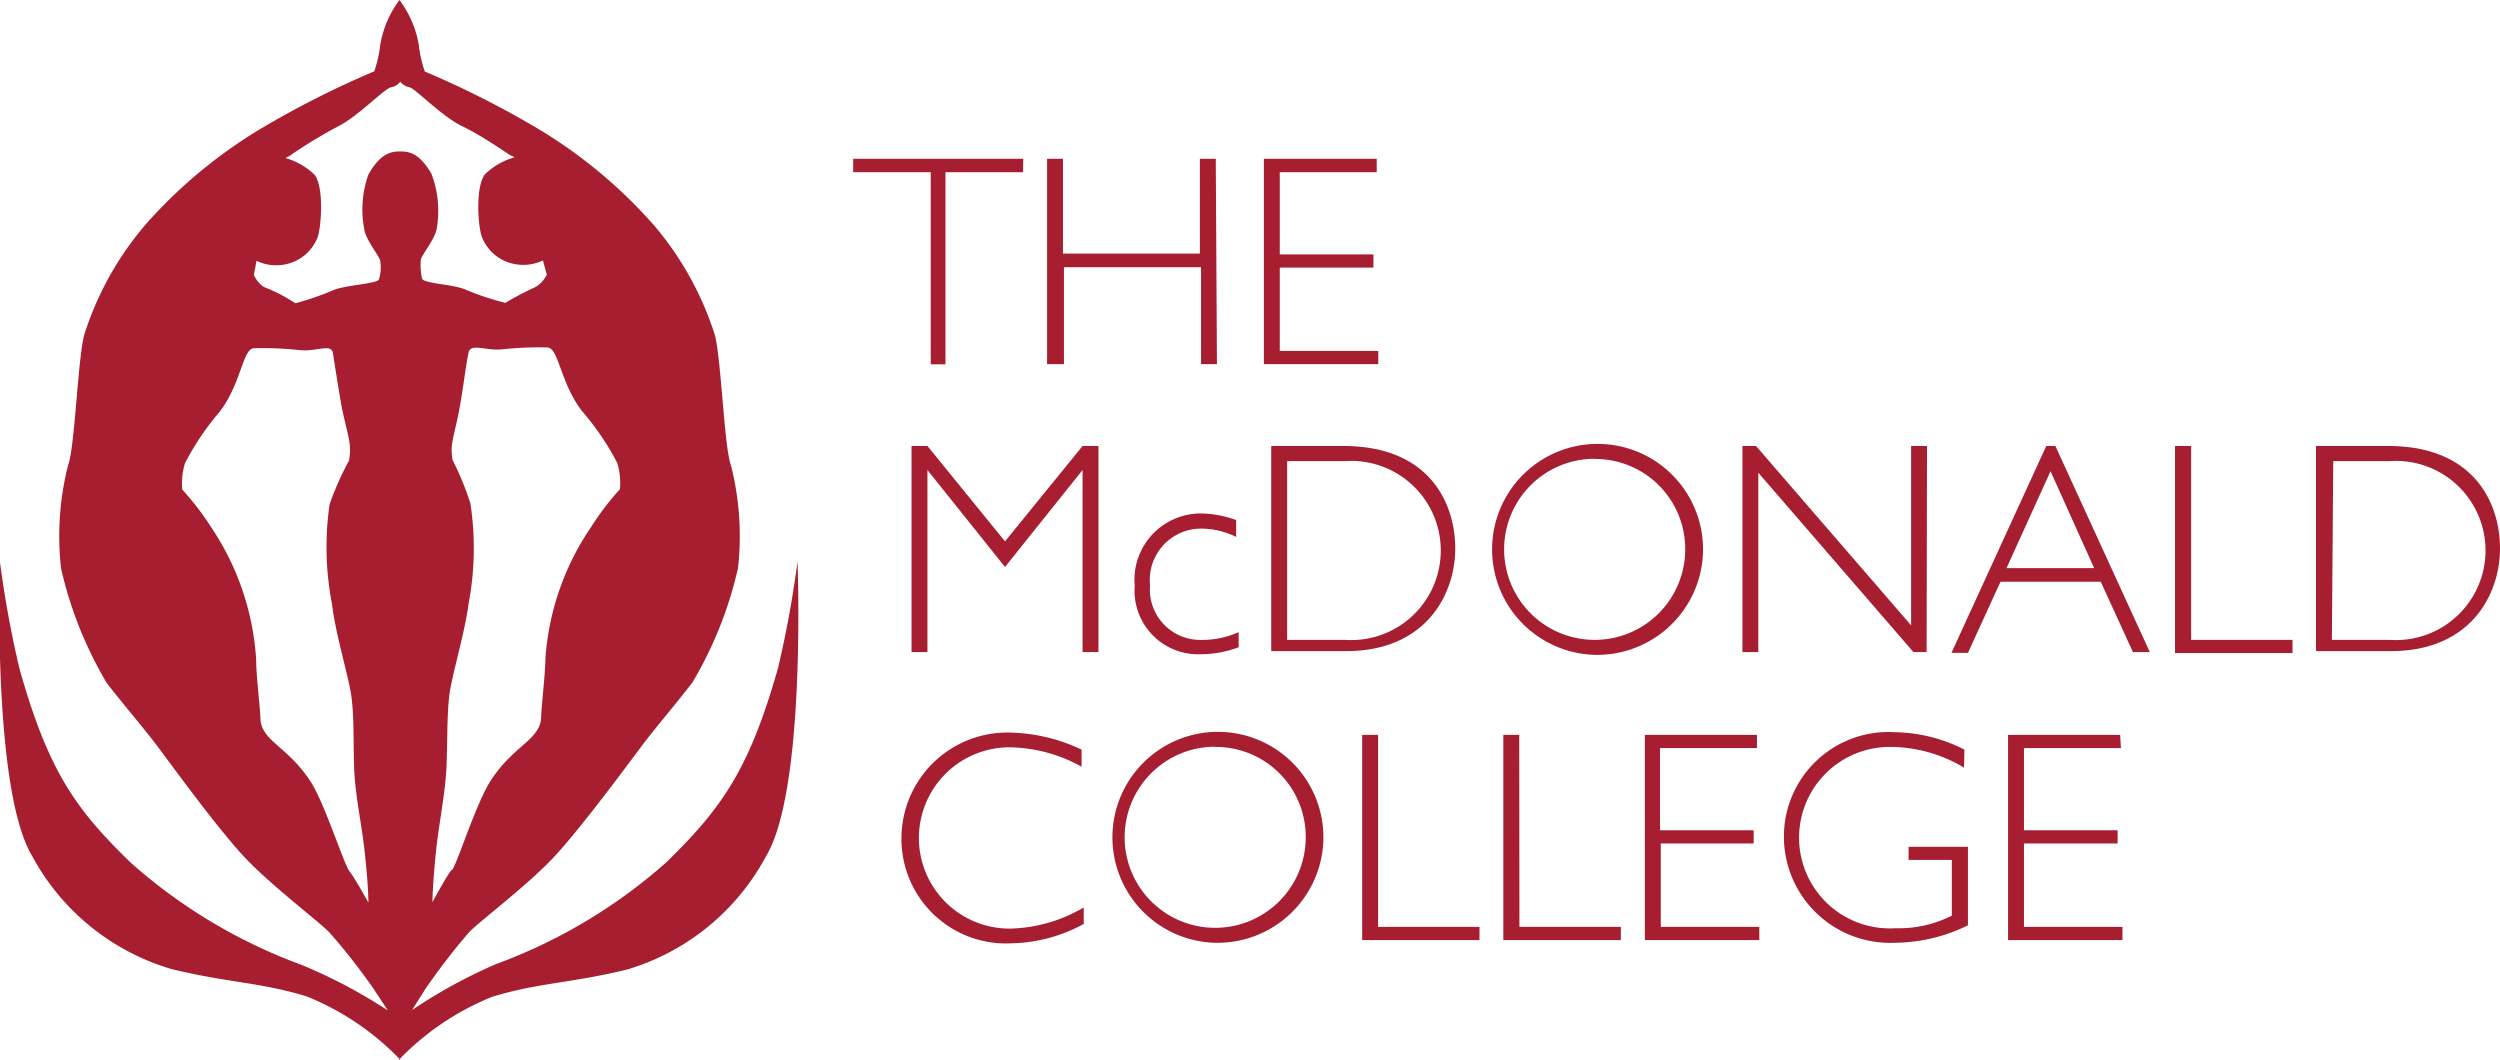
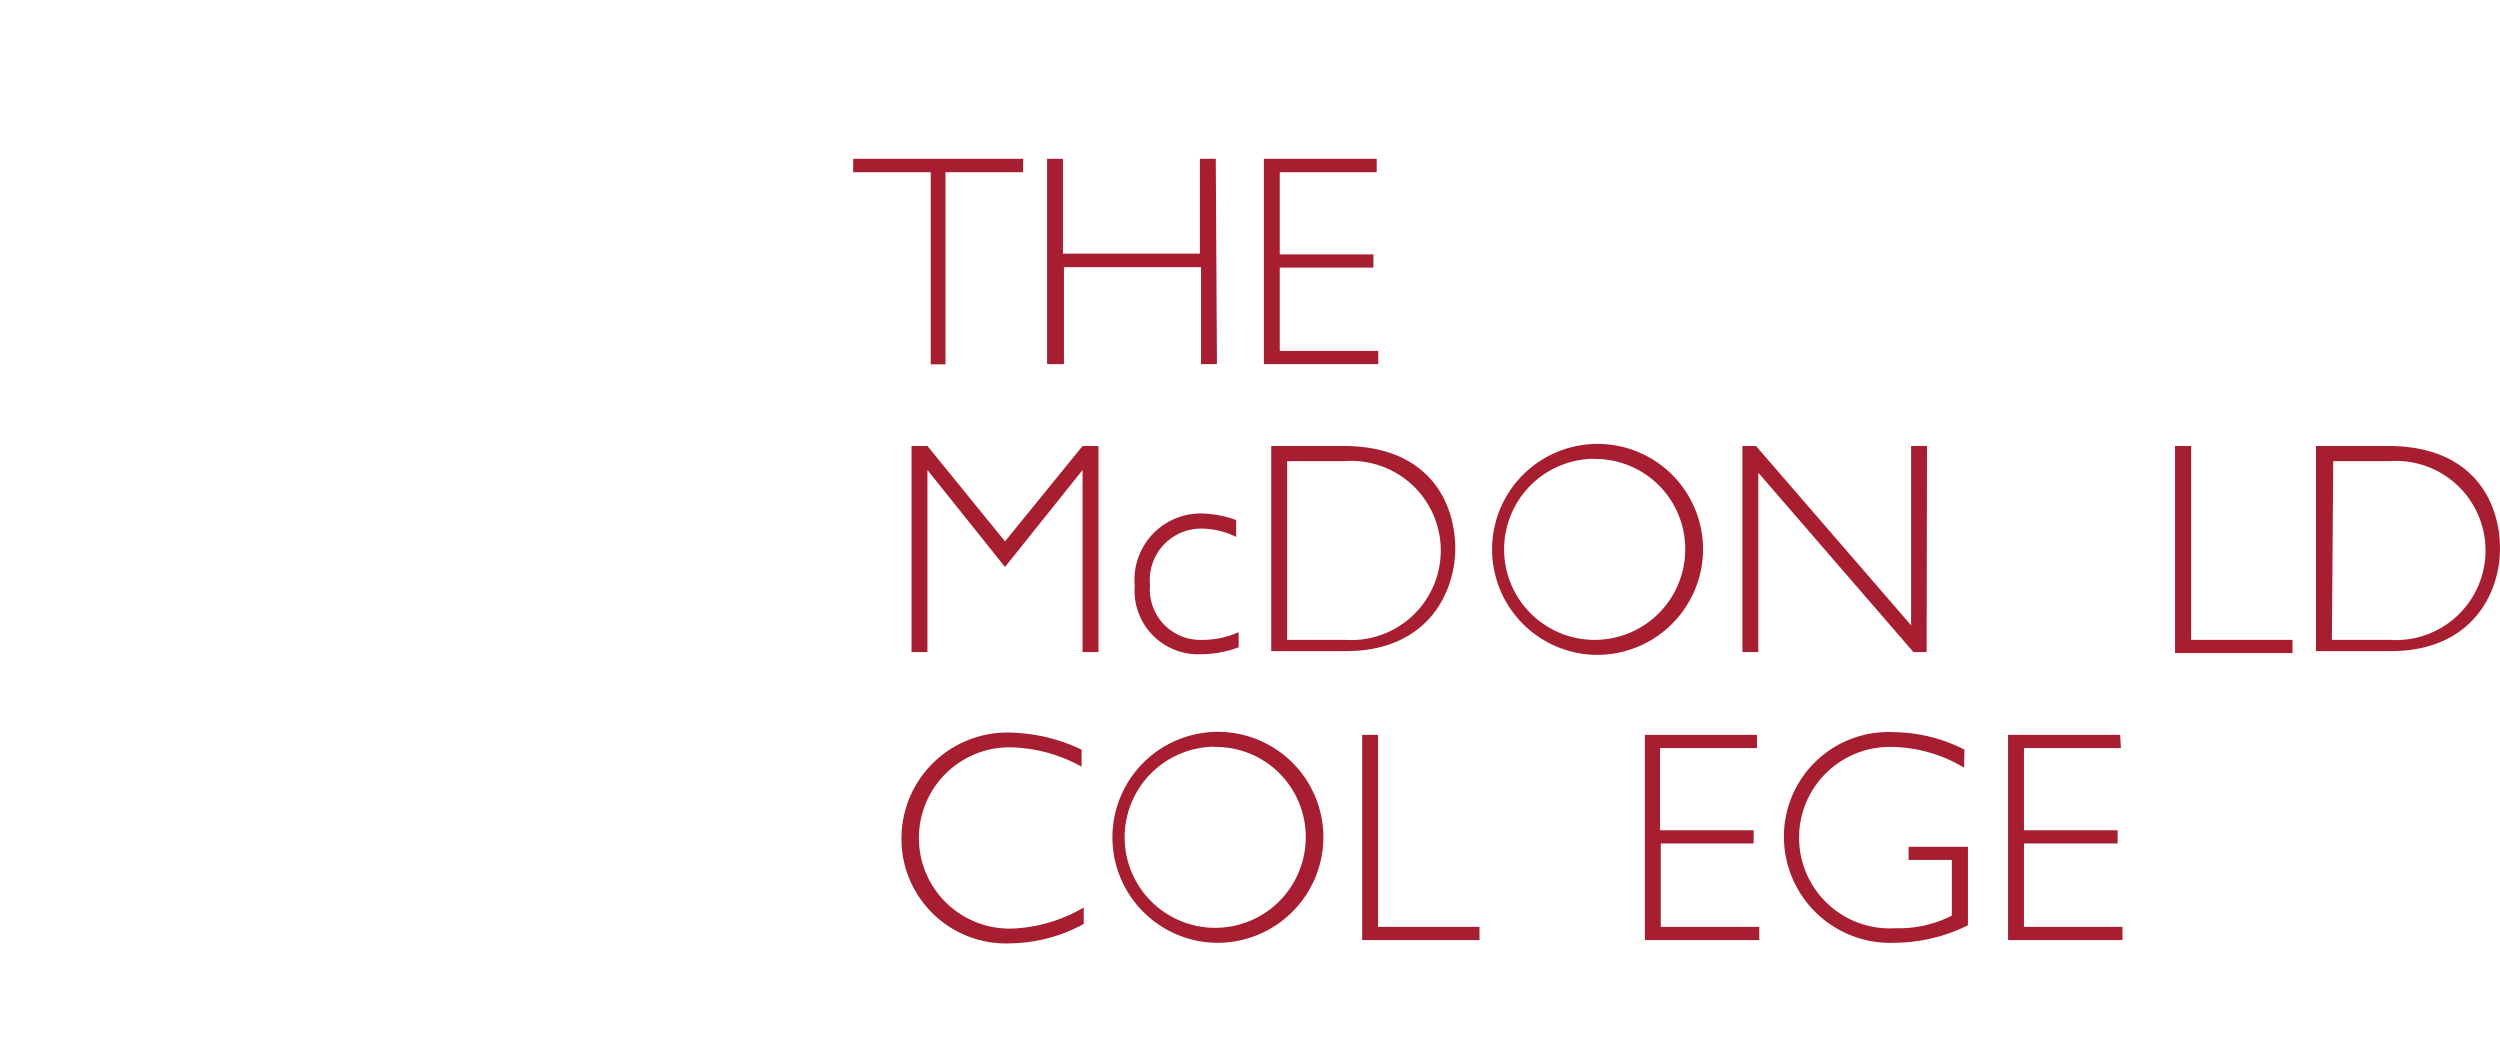
<svg xmlns="http://www.w3.org/2000/svg" viewBox="0 0 128.93 54.66">
  <defs>
    <style>.cls-1{fill:#a61e2f;}</style>
  </defs>
  <title>Asset 1</title>
  <g id="Layer_2" data-name="Layer 2">
    <g id="Layer_1-2" data-name="Layer 1">
      <path class="cls-1" d="M52.76,8.88h-4v9.91H48V8.88H44V8.19h8.77Z" />
      <path class="cls-1" d="M62.76,18.78h-.82v-5H54.87v5H54V8.19h.82v4.89h7.06V8.19h.82Z" />
      <path class="cls-1" d="M71,8.88H66v4.24h4.83v.68H66v4.3h5.08v.68h-5.9V8.19H71Z" />
      <path class="cls-1" d="M55.83,23h.82V33.63h-.82V24.24h0l-4,5-4-5h0v9.39h-.82V23h.82l4,4.92Z" />
      <path class="cls-1" d="M63.75,27.69a4.13,4.13,0,0,0-1.82-.43,2.65,2.65,0,0,0-2.62,2.92A2.6,2.6,0,0,0,62,33a4.51,4.51,0,0,0,1.88-.4v.78a5.56,5.56,0,0,1-1.94.36,3.28,3.28,0,0,1-3.42-3.53,3.42,3.42,0,0,1,3.38-3.73,5.52,5.52,0,0,1,1.85.34Z" />
      <path class="cls-1" d="M69.27,23c4.5,0,5.78,3,5.78,5.29s-1.45,5.29-5.64,5.29H65.56V23ZM66.38,33h3a4.62,4.62,0,1,0,0-9.22H66.38Z" />
      <path class="cls-1" d="M82.21,33.77a5.44,5.44,0,1,1,5.62-5.43A5.46,5.46,0,0,1,82.21,33.77Zm0-10.11a4.67,4.67,0,1,0,4.7,4.67A4.64,4.64,0,0,0,82.24,23.67Z" />
      <path class="cls-1" d="M99.36,33.63h-.68l-8-9.25v9.25h-.82V23h.7l8,9.25V23h.82Z" />
-       <path class="cls-1" d="M110.87,33.63H110L108.34,30h-5.17l-1.68,3.67h-.85L105.53,23H106Zm-5.12-9.33-2.27,5H108Z" />
      <path class="cls-1" d="M113,33h5.23v.68h-6.06V23H113Z" />
      <path class="cls-1" d="M123.15,23c4.5,0,5.78,3,5.78,5.29s-1.44,5.29-5.64,5.29h-3.85V23ZM120.26,33h3a4.62,4.62,0,1,0,0-9.22h-2.93Z" />
      <path class="cls-1" d="M55.78,39.54a7.85,7.85,0,0,0-3.77-1,4.67,4.67,0,1,0,.11,9.35,7.83,7.83,0,0,0,3.77-1.09v.85a8.11,8.11,0,0,1-3.76,1,5.39,5.39,0,0,1-5.64-5.42,5.46,5.46,0,0,1,5.56-5.45,9,9,0,0,1,3.73.88Z" />
      <path class="cls-1" d="M62.63,48.62a5.44,5.44,0,1,1,5.62-5.43A5.46,5.46,0,0,1,62.63,48.62Zm0-10.11a4.67,4.67,0,1,0,4.71,4.67A4.64,4.64,0,0,0,62.66,38.52Z" />
      <path class="cls-1" d="M71.07,47.8h5.23v.68H70.25V37.9h.82Z" />
-       <path class="cls-1" d="M78.36,47.8h5.23v.68H77.53V37.9h.82Z" />
      <path class="cls-1" d="M90.61,38.58h-5v4.24h4.83v.68H85.65v4.3h5.08v.68h-5.9V37.9h5.78Z" />
      <path class="cls-1" d="M101.29,39.59a7.42,7.42,0,0,0-3.76-1.07,4.68,4.68,0,1,0,.23,9.35,6,6,0,0,0,2.9-.65V44.35H98.43v-.68h3.06v4.05a8.64,8.64,0,0,1-3.76.9A5.48,5.48,0,0,1,92,43.16a5.39,5.39,0,0,1,5.68-5.4,8.15,8.15,0,0,1,3.63.9Z" />
      <path class="cls-1" d="M109.38,38.58h-5v4.24h4.83v.68h-4.83v4.3h5.08v.68h-5.9V37.9h5.78Z" />
-       <path class="cls-1" d="M20.65,54.66a13.84,13.84,0,0,0-4.85-3.28c-2.42-.73-4-.69-6.94-1.4a12,12,0,0,1-7.2-5.83C-.42,40.68,0,29,0,29a55.07,55.07,0,0,0,1,5.47c1.5,5.35,2.94,7.29,5.72,10a27.47,27.47,0,0,0,8.83,5.29A26.85,26.85,0,0,1,20,52.11L19.27,51A32.84,32.84,0,0,0,17,48.1c-.52-.55-2.94-2.37-4.33-3.83S8.82,39.42,8.13,38.5,6.18,36.11,5.49,35.2a20.49,20.49,0,0,1-2.34-5.88A14.86,14.86,0,0,1,3.51,24c.35-.91.5-5.44.83-6.72a16.32,16.32,0,0,1,3.15-5.68,25.19,25.19,0,0,1,5.89-4.92,48.11,48.11,0,0,1,5.92-3,6.1,6.1,0,0,0,.31-1.36A5.36,5.36,0,0,1,20.6,0h0a5.37,5.37,0,0,1,1,2.33,6.06,6.06,0,0,0,.31,1.36,48.09,48.09,0,0,1,5.92,3,25.2,25.2,0,0,1,5.89,4.92,16.33,16.33,0,0,1,3.15,5.68c.33,1.28.48,5.81.83,6.72a14.85,14.85,0,0,1,.36,5.29,20.46,20.46,0,0,1-2.34,5.88c-.69.91-1.95,2.39-2.64,3.31s-3.18,4.3-4.56,5.76-3.81,3.28-4.33,3.83A33,33,0,0,0,21.94,51l-.69,1.09a26.82,26.82,0,0,1,4.33-2.37,27.46,27.46,0,0,0,8.83-5.29c2.77-2.73,4.22-4.68,5.72-10a55.07,55.07,0,0,0,1-5.47s.46,11.73-1.62,15.19A12,12,0,0,1,32.34,50c-2.91.71-4.52.67-6.94,1.4a13.84,13.84,0,0,0-4.85,3.28Zm0-46.85c.5,0,1,.13,1.6,1.15a5.39,5.39,0,0,1,.28,2.79c-.07.58-.85,1.46-.83,1.68a3.1,3.1,0,0,0,.07.95c.11.25,1.73.29,2.29.58a14.83,14.83,0,0,0,2,.66,15.72,15.72,0,0,1,1.52-.8,1.47,1.47,0,0,0,.62-.66L28,13.43a2.32,2.32,0,0,1-1.22.22,2.26,2.26,0,0,1-1.94-1.46c-.21-.66-.31-2.62.18-3.21a3.6,3.6,0,0,1,1.52-.87L26.31,8C26,7.81,24.86,7,23.82,6.5s-2.36-1.9-2.7-2a.77.77,0,0,1-.48-.29.72.72,0,0,1-.47.29c-.35.07-1.66,1.46-2.7,2S15.24,7.81,15,8l-.28.15A3.59,3.59,0,0,1,16.21,9c.49.58.38,2.55.18,3.21a2.26,2.26,0,0,1-1.94,1.46,2.32,2.32,0,0,1-1.22-.22l-.14.73s.24.53.62.66a8.19,8.19,0,0,1,1.52.8A14.75,14.75,0,0,0,17.11,15c.55-.29,2.27-.35,2.43-.58a2.09,2.09,0,0,0,.07-.95c0-.22-.76-1.09-.83-1.68A5.39,5.39,0,0,1,19,9C19.6,7.94,20.13,7.81,20.63,7.81Zm2.67,37.05c.28-.37,1.25-3.49,2-4.62,1.2-1.85,2.59-2.09,2.59-3.31,0-.36.21-2.14.22-3a13.75,13.75,0,0,1,2.36-6.76,14.14,14.14,0,0,1,1.48-1.94,3.48,3.48,0,0,0-.14-1.36A13.91,13.91,0,0,0,30,21.18c-1.11-1.46-1.18-3.21-1.76-3.26a17.26,17.26,0,0,0-2.38.1c-.83.07-1.57-.33-1.69.15S23.89,20,23.71,21c-.32,1.68-.51,1.85-.37,2.72a15.69,15.69,0,0,1,.92,2.24,15.39,15.39,0,0,1-.09,5.15c-.21,1.6-.88,3.74-1,4.77s-.09,2.24-.14,3.6-.4,3-.55,4.47c-.17,1.67-.18,2.58-.18,2.58S23,45.22,23.29,44.86ZM19,46.55s0-.91-.19-2.58c-.15-1.47-.51-3-.55-4.47s0-2.58-.14-3.6-.81-3.16-1-4.76A15.38,15.38,0,0,1,17,26,15.65,15.65,0,0,1,18,23.75c.14-.87,0-1-.37-2.72-.18-1-.38-2.31-.46-2.82s-.85-.07-1.69-.15a17.39,17.39,0,0,0-2.38-.1c-.58,0-.65,1.8-1.76,3.26a13.9,13.9,0,0,0-1.8,2.67,3.48,3.48,0,0,0-.14,1.36,14.13,14.13,0,0,1,1.49,1.94A13.75,13.75,0,0,1,13.21,34c0,.88.22,2.65.22,3,0,1.21,1.39,1.46,2.59,3.31.73,1.13,1.71,4.25,2,4.62S19,46.55,19,46.55Z" />
    </g>
  </g>
</svg>